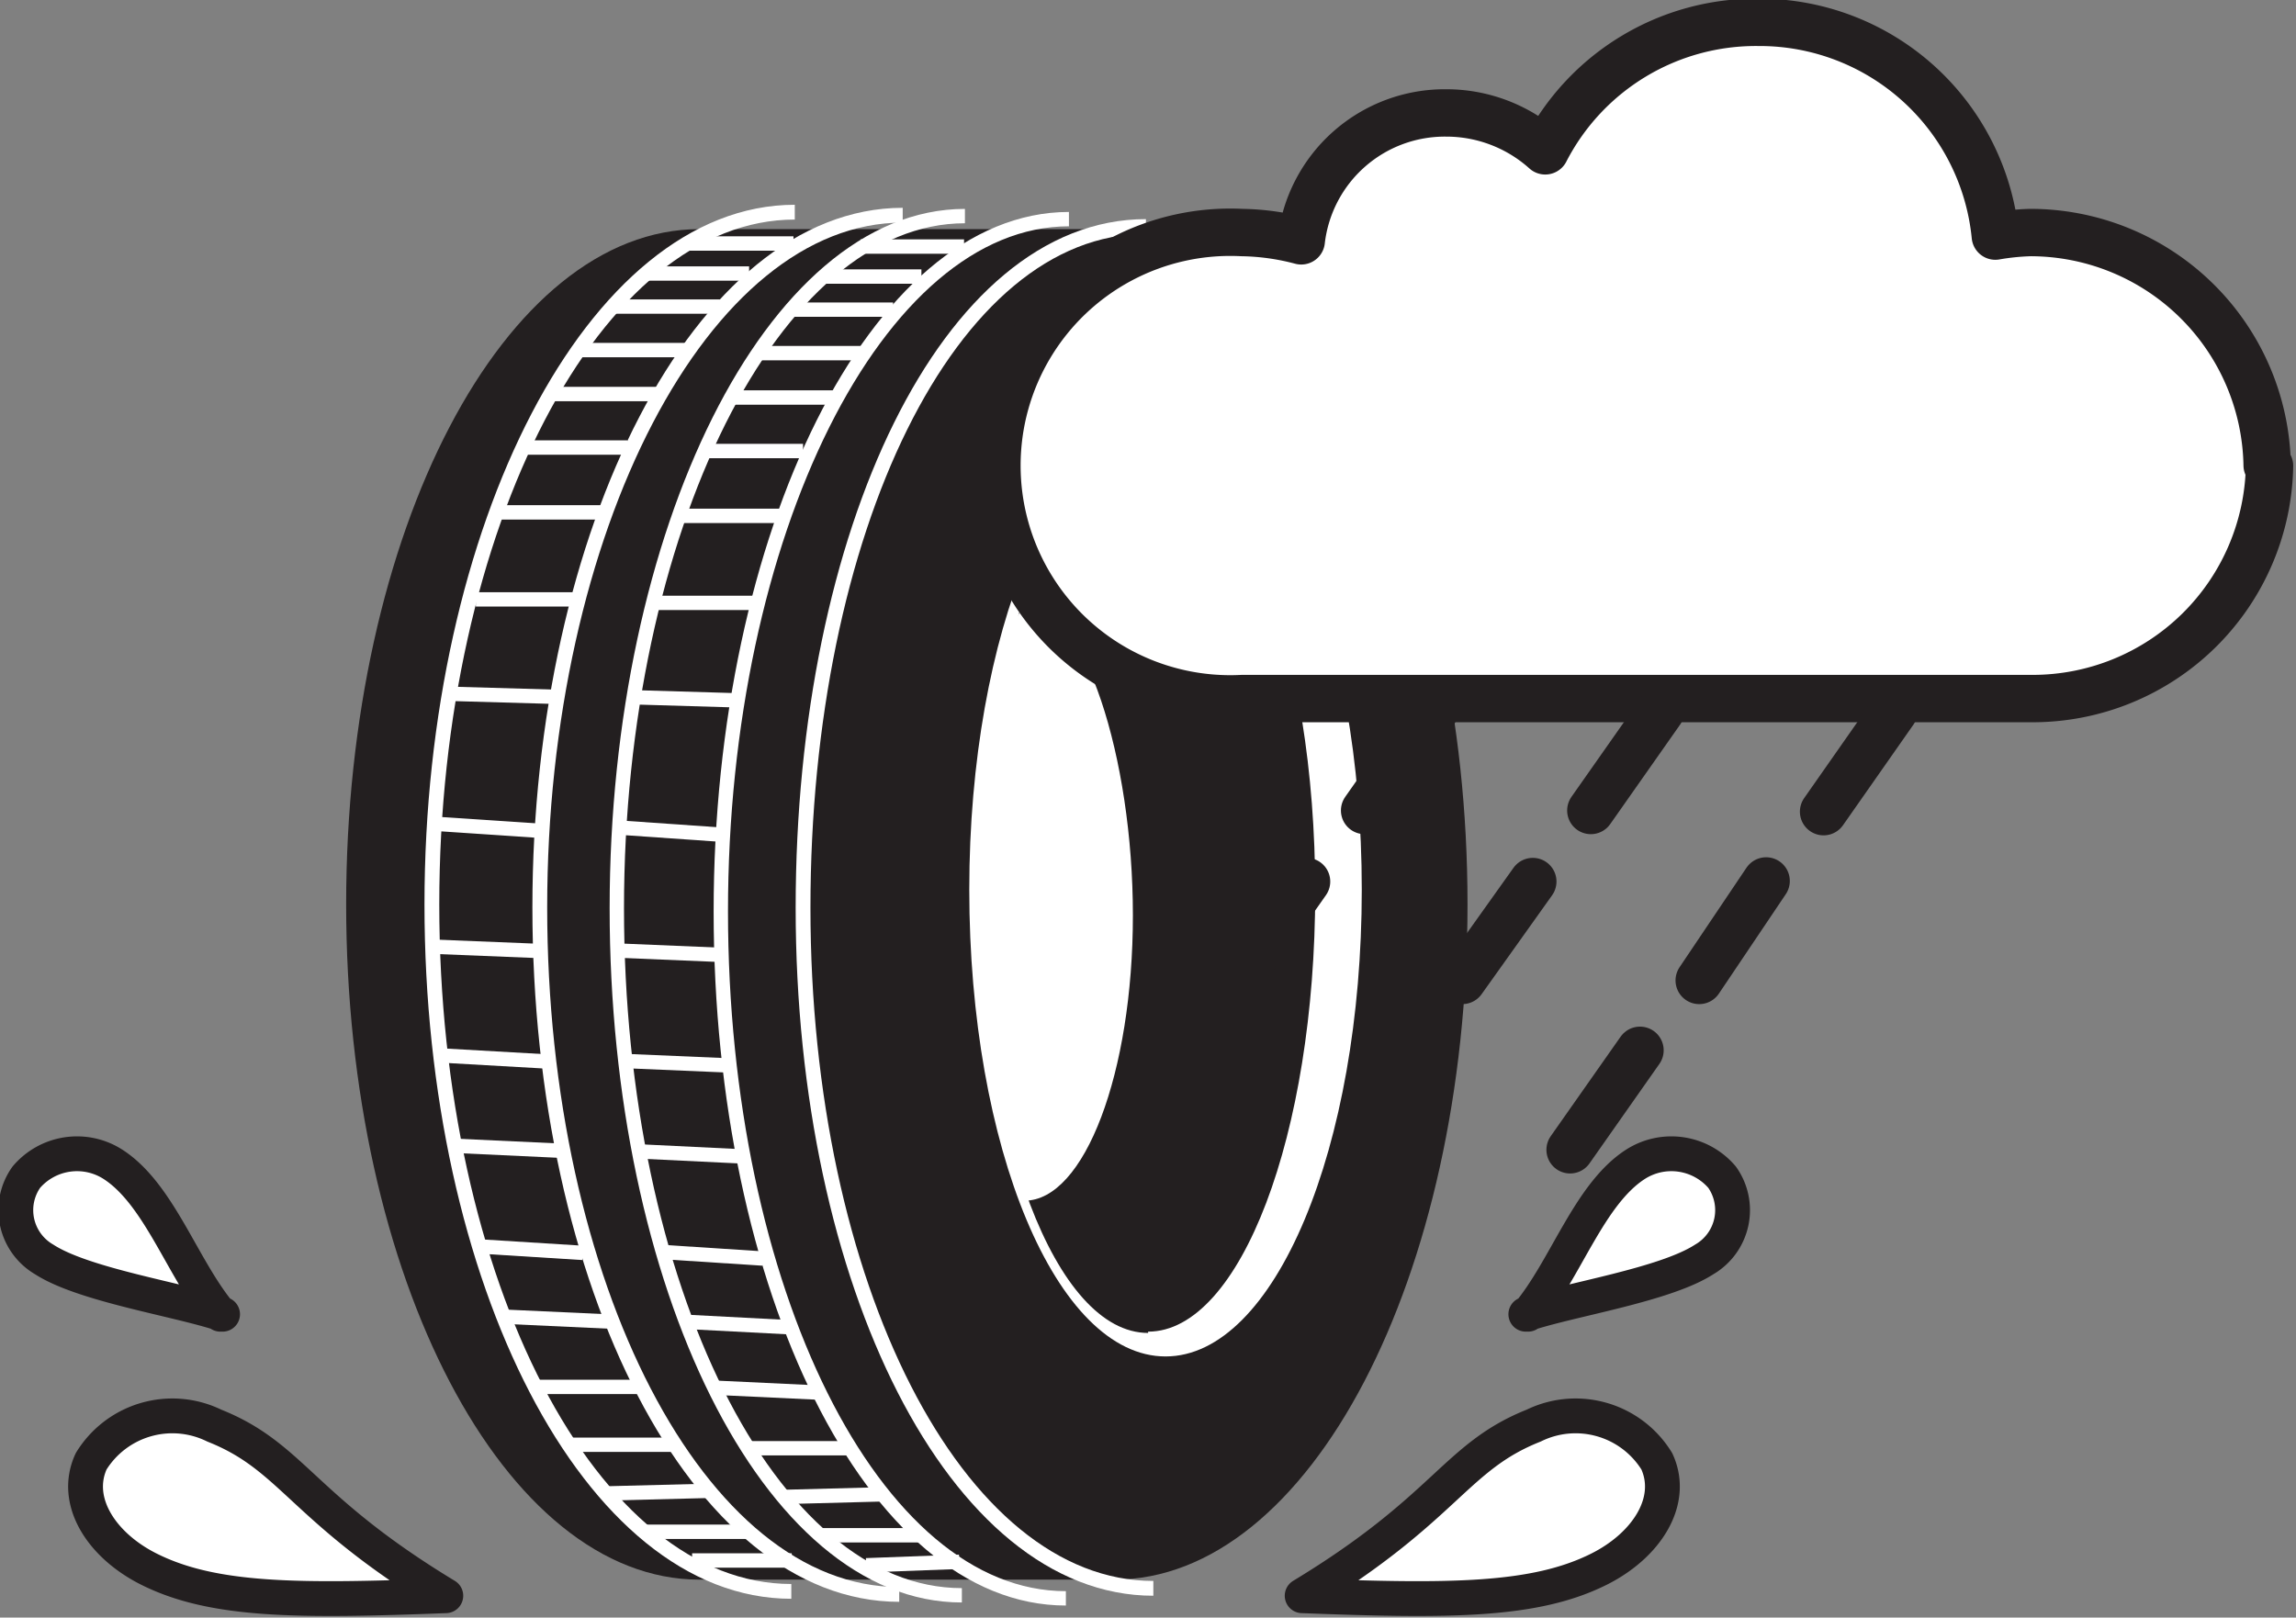
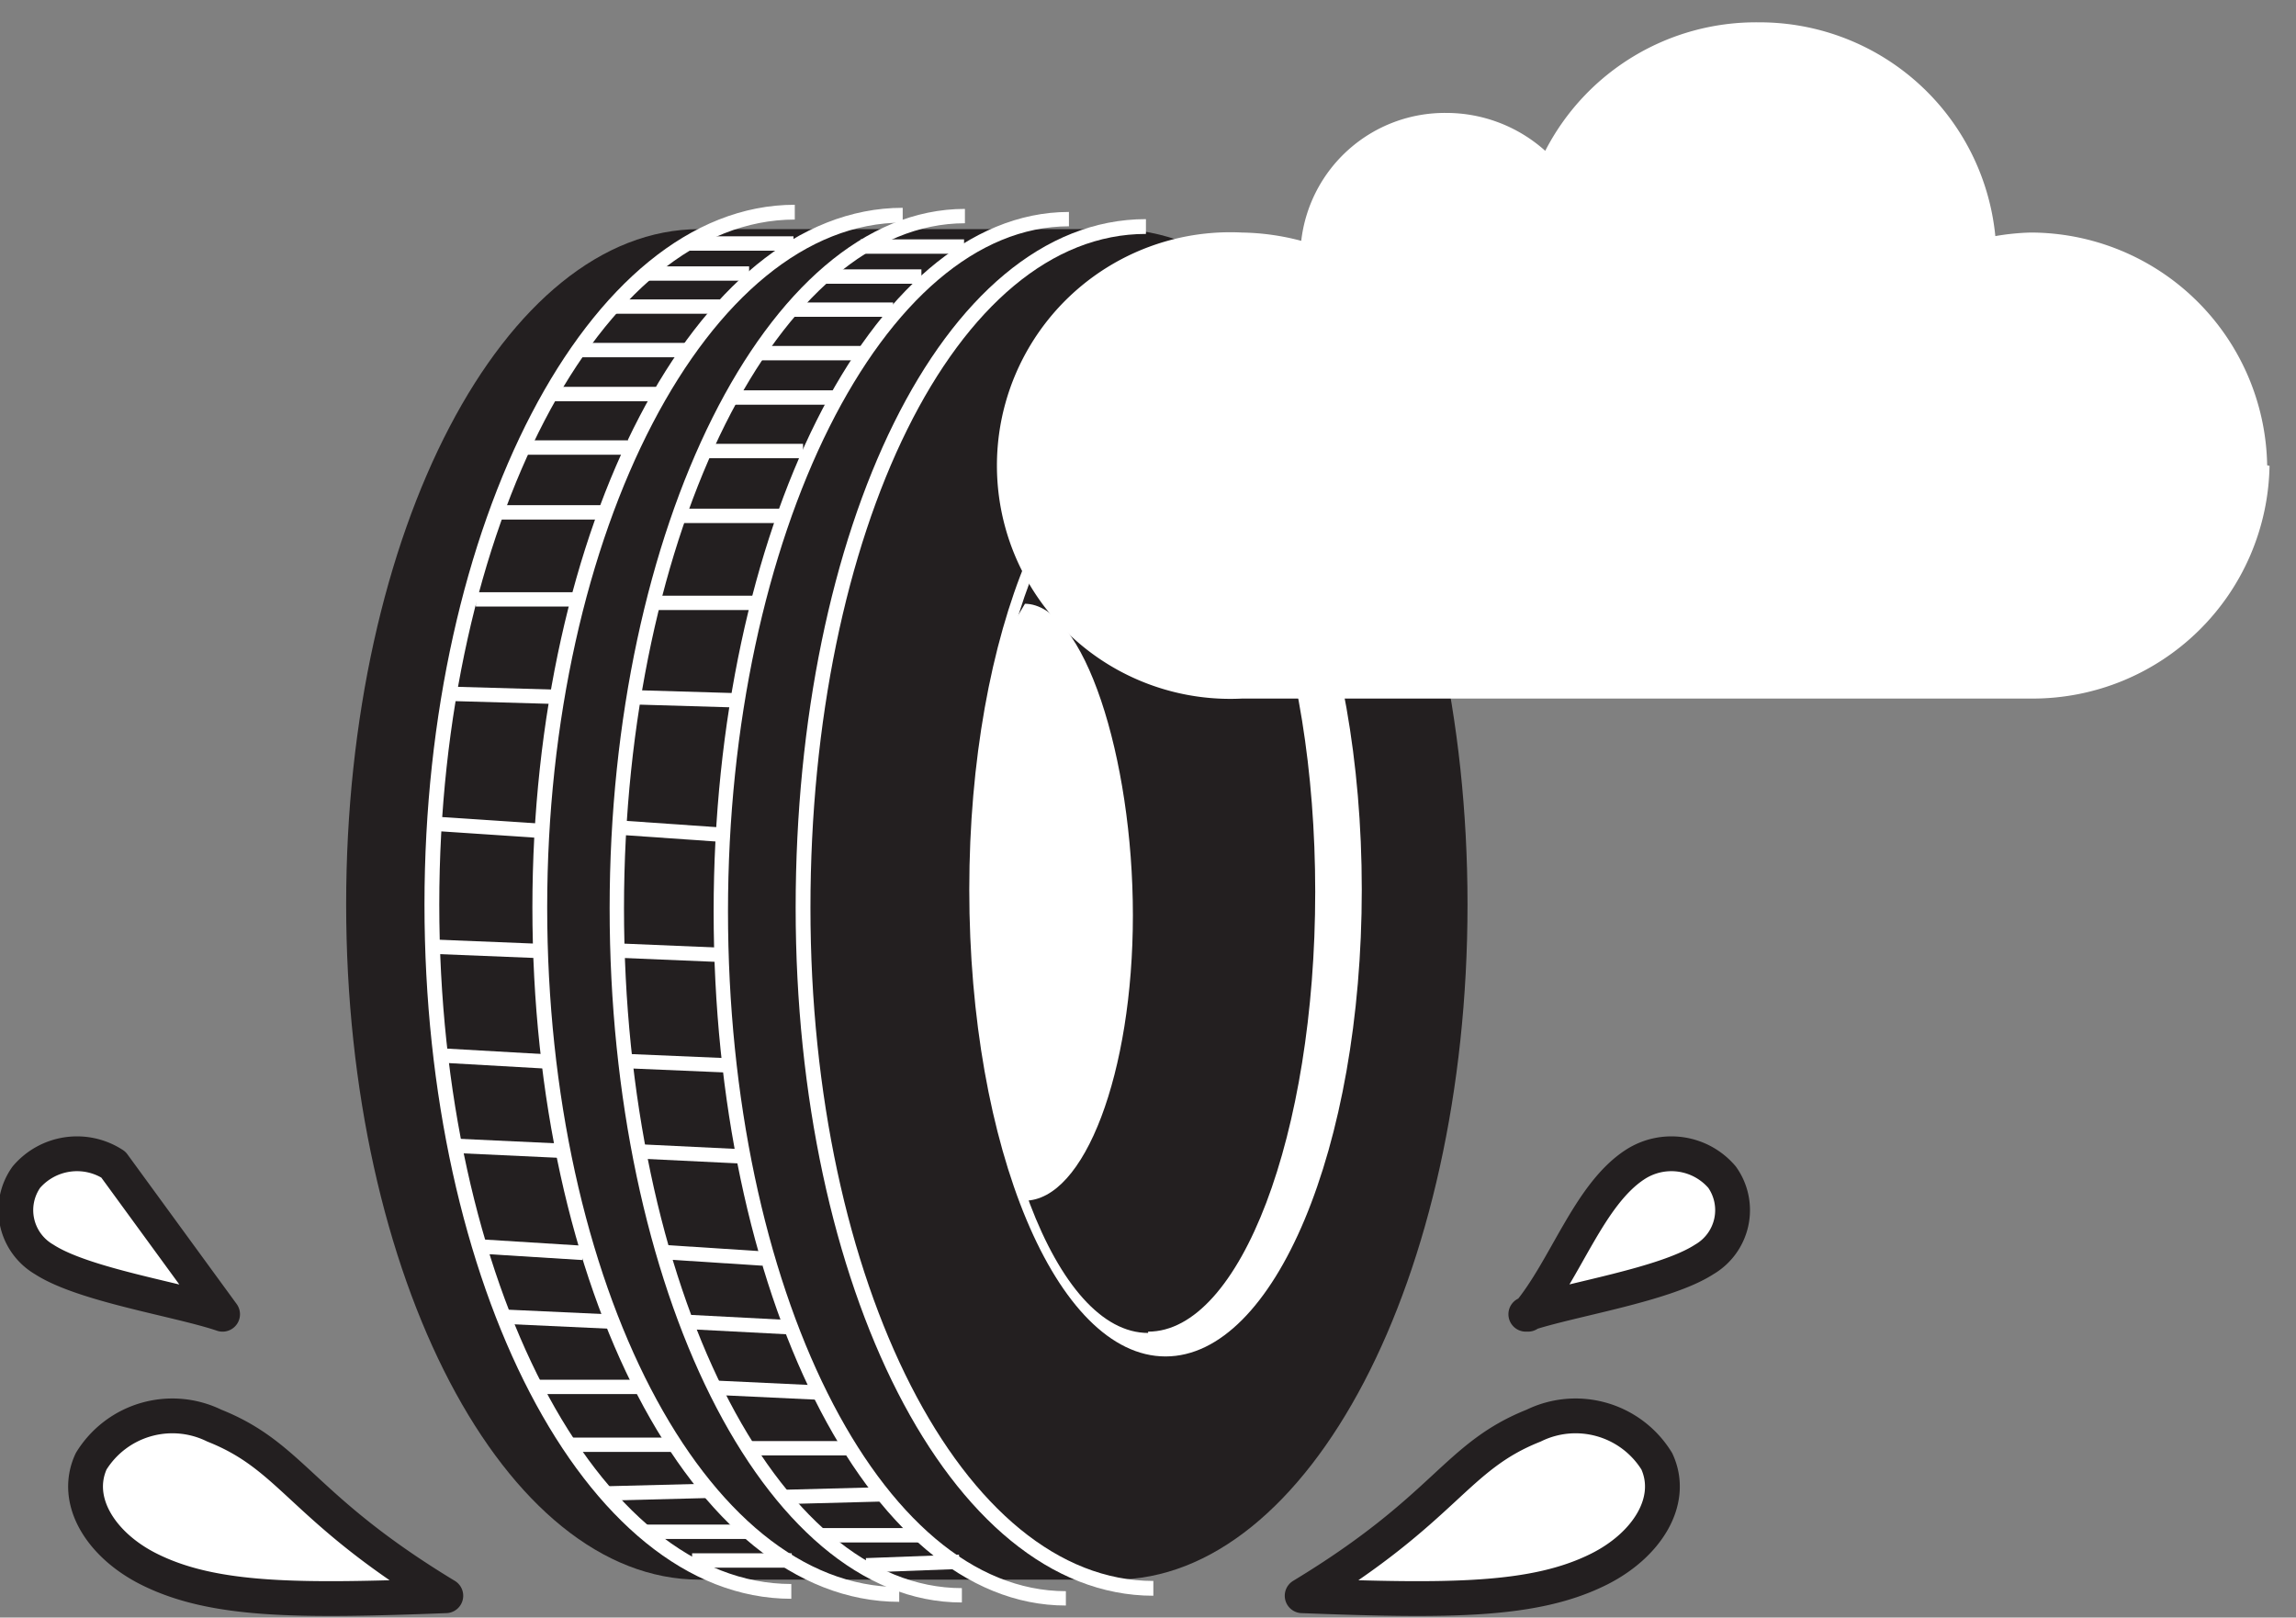
<svg xmlns="http://www.w3.org/2000/svg" width="18.573mm" height="13.087mm" viewBox="0 0 18.573 13.087" version="1.1" id="svg5" xml:space="preserve">
  <rect x="0" y="0" width="18.573" height="13.087" fill="#808080" stroke="none" />
  <defs id="defs2">
    <style id="style4837">.cls-1,.cls-14,.cls-16,.cls-18,.cls-2,.cls-25,.cls-27,.cls-28,.cls-29,.cls-30,.cls-32,.cls-33,.cls-34,.cls-35,.cls-36,.cls-37,.cls-43,.cls-44,.cls-45,.cls-46,.cls-47,.cls-53,.cls-55,.cls-8{fill:none;}.cls-14,.cls-16,.cls-18,.cls-2,.cls-25,.cls-27,.cls-28,.cls-29,.cls-30,.cls-53,.cls-55,.cls-8{stroke:#231f20;}.cls-2,.cls-37{stroke-width:0.5px;}.cls-3,.cls-4,.cls-5,.cls-52{font-size:8px;}.cls-3,.cls-31,.cls-4,.cls-40,.cls-41,.cls-42,.cls-48,.cls-5,.cls-50,.cls-6{fill:#231f20;}.cls-3,.cls-41,.cls-48,.cls-49,.cls-50{font-family:Verdana-Bold, Verdana;}.cls-13,.cls-14,.cls-15,.cls-16,.cls-17,.cls-18,.cls-24,.cls-3,.cls-41,.cls-48,.cls-49,.cls-51{font-weight:700;}.cls-4,.cls-40,.cls-42,.cls-5,.cls-52,.cls-6{font-family:Verdana, Verdana;}.cls-5{letter-spacing:0em;}.cls-6{font-size:4.63px;}.cls-7{fill:#abe1fa;}.cls-14,.cls-16,.cls-18,.cls-32,.cls-33,.cls-34,.cls-35,.cls-36,.cls-43,.cls-44,.cls-45,.cls-46,.cls-47,.cls-8{stroke-miterlimit:10;}.cls-8{stroke-width:0.15px;}.cls-9{fill:#75bee9;}.cls-10{fill:#4ba6dd;}.cls-11{fill:#0080c6;}.cls-12{fill:#0066b3;}.cls-13,.cls-14{font-size:15.55px;}.cls-13,.cls-15,.cls-17,.cls-24,.cls-26{fill:#fff;}.cls-13,.cls-14,.cls-15,.cls-16,.cls-17,.cls-18,.cls-24{font-family:Calibri-Bold, Calibri;}.cls-14{stroke-width:0.11px;}.cls-15,.cls-16{font-size:15.7px;}.cls-16{stroke-width:0.11px;}.cls-17,.cls-18{font-size:15.22px;}.cls-18{stroke-width:0.11px;}.cls-19{fill:#ed1c24;}.cls-20{fill:#fdb913;}.cls-21{fill:#fff200;}.cls-22{fill:#9aca3c;}.cls-23{fill:#00a651;}.cls-24{font-size:20.03px;}.cls-27,.cls-28,.cls-29,.cls-30,.cls-37,.cls-53{stroke-linecap:round;stroke-linejoin:round;}.cls-27{stroke-width:0.8px;}.cls-28{stroke-width:0.8px;}.cls-29{stroke-width:0.8px;}.cls-30{stroke-width:0.8px;}.cls-32,.cls-33,.cls-34,.cls-35,.cls-36,.cls-37,.cls-43,.cls-44,.cls-45,.cls-46,.cls-47{stroke:#fff;}.cls-32{stroke-width:0.34px;}.cls-33{stroke-width:0.34px;}.cls-34{stroke-width:0.33px;}.cls-35{stroke-width:0.33px;}.cls-36{stroke-width:0.33px;}.cls-38{fill:#034ea2;}.cls-39{fill:#e6e7e8;}.cls-40,.cls-41{font-size:3.92px;}.cls-42,.cls-48{font-size:10px;}.cls-42{letter-spacing:0em;}.cls-43{stroke-width:0.33px;}.cls-44{stroke-width:0.33px;}.cls-45{stroke-width:0.33px;}.cls-46{stroke-width:0.33px;}.cls-47{stroke-width:0.32px;}.cls-49,.cls-50{font-size:12px;}.cls-53{stroke-width:1.15px;}.cls-54{clip-path:url(#clip-path);}.cls-55{stroke-width:0.18px;}.cls-56{clip-path:url(#clip-path-19);}.cls-57{font-size:8px;text-align:end;text-anchor:end;fill:#231f20;font-family:Verdana,Verdana;}.cls-58{font-size:8px;text-anchor:end;fill:#231f20;font-family:Verdana,Verdana;}</style>
  </defs>
  <g id="layer1" transform="translate(-34.001,-60.797)">
    <g id="grip-rating" transform="matrix(0.352,0,0,0.352,-10.489,30.654)">
      <path style="fill:#ffffff" class="cls-26" d="m 136.637,122.31 c -3.39,0.13 -5.34,0.13 -6.82,-0.61 -1.1,-0.55 -1.75,-1.57 -1.33,-2.48 a 2.19,2.19 0 0 1 2.83,-0.82 c 1.81,0.72 2,1.9 5.32,3.91 z" id="path4983" />
      <path style="fill:none;stroke:#231f20;stroke-width:0.8px;stroke-linecap:round;stroke-linejoin:round" class="cls-29" d="m 136.637,122.31 c -3.39,0.13 -5.34,0.13 -6.82,-0.61 -1.1,-0.55 -1.75,-1.57 -1.33,-2.48 a 2.19,2.19 0 0 1 2.83,-0.82 c 1.81,0.72 2,1.9 5.32,3.91 z" id="path4985" />
      <path style="fill:#ffffff" class="cls-26" d="m 156.317,122.31 c 3.39,0.13 5.34,0.13 6.82,-0.61 1.1,-0.55 1.75,-1.57 1.33,-2.48 a 2.19,2.19 0 0 0 -2.83,-0.82 c -1.81,0.72 -2,1.9 -5.32,3.91 z" id="path4987" />
      <path style="fill:none;stroke:#231f20;stroke-width:0.8px;stroke-linecap:round;stroke-linejoin:round" class="cls-29" d="m 156.317,122.31 c 3.39,0.13 5.34,0.13 6.82,-0.61 1.1,-0.55 1.75,-1.57 1.33,-2.48 a 2.19,2.19 0 0 0 -2.83,-0.82 c -1.81,0.72 -2,1.9 -5.32,3.91 z" id="path4989" />
      <path style="fill:#ffffff" class="cls-26" d="m 161.457,115.84 c 1,-0.34 3.19,-0.67 4.1,-1.26 a 1.31,1.31 0 0 0 0.41,-1.89 1.53,1.53 0 0 0 -2,-0.29 c -1.06,0.69 -1.59,2.4 -2.46,3.44 z" id="path4991" />
      <path style="fill:none;stroke:#231f20;stroke-width:0.8px;stroke-linecap:round;stroke-linejoin:round" class="cls-30" d="m 161.457,115.84 c 1,-0.34 3.19,-0.67 4.1,-1.26 a 1.31,1.31 0 0 0 0.41,-1.89 1.53,1.53 0 0 0 -2,-0.29 c -1.06,0.69 -1.59,2.4 -2.46,3.44 z" id="path4993" />
      <path style="fill:#ffffff" class="cls-26" d="m 131.507,115.84 c -1,-0.34 -3.19,-0.67 -4.1,-1.26 a 1.31,1.31 0 0 1 -0.41,-1.89 1.53,1.53 0 0 1 2,-0.29 c 1.06,0.69 1.59,2.4 2.46,3.44 z" id="path4995" />
-       <path style="fill:none;stroke:#231f20;stroke-width:0.8px;stroke-linecap:round;stroke-linejoin:round" class="cls-30" d="m 131.507,115.84 c -1,-0.34 -3.19,-0.67 -4.1,-1.26 a 1.31,1.31 0 0 1 -0.41,-1.89 1.53,1.53 0 0 1 2,-0.29 c 1.06,0.69 1.59,2.4 2.46,3.44 z" id="path4997" />
+       <path style="fill:none;stroke:#231f20;stroke-width:0.8px;stroke-linecap:round;stroke-linejoin:round" class="cls-30" d="m 131.507,115.84 c -1,-0.34 -3.19,-0.67 -4.1,-1.26 a 1.31,1.31 0 0 1 -0.41,-1.89 1.53,1.53 0 0 1 2,-0.29 z" id="path4997" />
      <path style="fill:#231f20" class="cls-31" d="m 142.467,121.94 c -4.48,0 -8.12,-6.95 -8.12,-15.52 0,-8.57 3.63,-15.52 8.12,-15.52 h 9.53 c 4.48,0 8.12,6.95 8.12,15.52 0,8.57 -3.63,15.52 -8.12,15.52 z" id="path4999" />
      <path style="fill:none;stroke:#ffffff;stroke-width:0.34px;stroke-miterlimit:10" class="cls-32" d="m 152.897,122.14 c -4.53,0 -8.05,-7 -8.05,-15.64 0,-8.64 3.35,-15.66 7.88,-15.66" id="path5001" />
      <path style="fill:#ffffff" class="cls-26" d="m 153.177,95.35 c -2.49,0 -4.51,4.81 -4.51,10.73 0,5.92 2,10.73 4.51,10.73 2.51,0 4.51,-4.81 4.51,-10.73 0,-5.92 -2,-10.73 -4.51,-10.73 z m -0.4,20.92 c -2.12,0 -3.84,-4.53 -3.84,-10.11 0,-5.58 1.72,-10.14 3.84,-10.14 2.12,0 3.84,4.53 3.84,10.11 0,5.58 -1.72,10.11 -3.84,10.11 z" id="path5003" />
      <path style="fill:#ffffff" class="cls-26" d="m 149.947,99.51 -0.41,0.69 -0.44,2.19 -0.2,2.41 -0.12,3.18 0.58,3.48 0.58,1.77 c 1.38,0 2.49,-2.94 2.49,-6.56 0,-3.62 -1.12,-7.16 -2.49,-7.16" id="path5005" />
      <path style="fill:none;stroke:#ffffff;stroke-width:0.34px;stroke-miterlimit:10" class="cls-33" d="m 147.057,122.28 c -4.61,0 -8.26,-7.13 -8.26,-15.79 0,-8.66 3.73,-15.91 8.34,-15.91 m -2.56,31.63 c -4.61,0 -8.26,-7.13 -8.26,-15.79 0,-8.66 3.73,-15.91 8.34,-15.91" id="path5007" />
      <path style="fill:none;stroke:#ffffff;stroke-width:0.33px;stroke-miterlimit:10" class="cls-34" d="m 138.817,104.73 -2.39,-0.16 m 2.34,2.92 -2.48,-0.1 m 2.66,2.64 -2.46,-0.14 m 2.75,2.19 -2.36,-0.11 m 2.91,2.46 -2.4,-0.15 m 3.06,1.73 -2.39,-0.11 m 3,1.61 h -2.44 m 3.25,1.33 h -2.44 m 3.21,1.06 -2.37,0.06 m 3.32,0.88 h -2.39 m -2,-19.19 -2.46,-0.07 m 2.91,-2.17 h -2.32 m 3,-2 h -2.52 m 3,-1.49 h -2.31 m 3.07,-1.23 h -2.51 m 5.53,26.81 h -2.29 m -0.12,-27.82 h -2.45 m 3.21,-1 h -2.48 m 3.15,-0.76 h -2.4 m 3.42,-0.69 h -2.48" id="path5009" />
      <path style="fill:none;stroke:#ffffff;stroke-width:0.33px;stroke-miterlimit:10" class="cls-35" d="m 150.887,122.37 c -4.43,0 -7.93,-7.13 -7.93,-15.79 0,-8.66 3.59,-15.91 8,-15.91 m -2.46,31.63 c -4.43,0 -7.93,-7.13 -7.93,-15.79 0,-8.66 3.59,-15.91 8,-15.91" id="path5011" />
      <path style="fill:none;stroke:#ffffff;stroke-width:0.33px;stroke-miterlimit:10" class="cls-36" d="m 142.997,104.82 -2.3,-0.16 m 2.25,2.92 -2.39,-0.1 m 2.55,2.64 -2.35,-0.1 m 2.64,2.19 -2.27,-0.11 m 2.8,2.46 -2.31,-0.15 m 2.94,1.73 -2.3,-0.12 m 2.93,1.62 -2.34,-0.11 m 3.06,1.39 h -2.34 m 3.09,1.06 -2.28,0.06 m 3.18,0.88 h -2.3 m -1.93,-19.19 -2.37,-0.07 m 2.79,-2.17 h -2.23 m 2.86,-2 h -2.42 m 2.89,-1.49 h -2.22 m 2.95,-1.23 h -2.38 m 5.24,26.76 -2.14,0.08 m -0.1,-27.86 h -2.36 m 3.08,-1 h -2.35 m 3,-0.76 h -2.3 m 3.28,-0.69 h -2.38" id="path5013" />
      <g id="g33466" transform="matrix(1.361,0,0,1.361,-70.089,-30.069)">
        <path style="fill:#ffffff" class="cls-26" d="m 182.647,92.87 a 4,4 0 0 0 -4,-3.93 4.13,4.13 0 0 0 -0.59,0.06 4,4 0 0 0 -4,-3.61 4,4 0 0 0 -3.6,2.17 2.5,2.5 0 0 0 -1.67,-0.64 2.44,2.44 0 0 0 -2.45,2.16 4.11,4.11 0 0 0 -1,-0.14 3.94,3.94 0 1 0 0,7.87 h 13.35 a 4,4 0 0 0 4,-3.93 z" id="path4977" />
-         <path style="fill:none;stroke:#231f20;stroke-width:0.8px;stroke-linecap:round;stroke-linejoin:round" class="cls-27" d="m 182.647,92.87 a 4,4 0 0 0 -4,-3.93 4.13,4.13 0 0 0 -0.59,0.06 4,4 0 0 0 -4,-3.61 4,4 0 0 0 -3.6,2.17 2.5,2.5 0 0 0 -1.67,-0.64 2.44,2.44 0 0 0 -2.45,2.16 4.11,4.11 0 0 0 -1,-0.14 3.94,3.94 0 1 0 0,7.87 h 13.35 a 4,4 0 0 0 4,-3.93 z" id="path4979" />
-         <path style="fill:none;stroke:#231f20;stroke-width:0.8px;stroke-linecap:round;stroke-linejoin:round" class="cls-28" d="m 168.587,97.02 -1.18,1.68 m 5,-1.68 -1.18,1.68 m 5.12,-1.68 -1.19,1.7 m -8.73,1.18 -1.18,1.68 m 5,-1.68 -1.19,1.67 m 5.13,-1.68 -1.13,1.68 m -1,1.18 -1.18,1.68" id="path4981" />
      </g>
    </g>
  </g>
</svg>